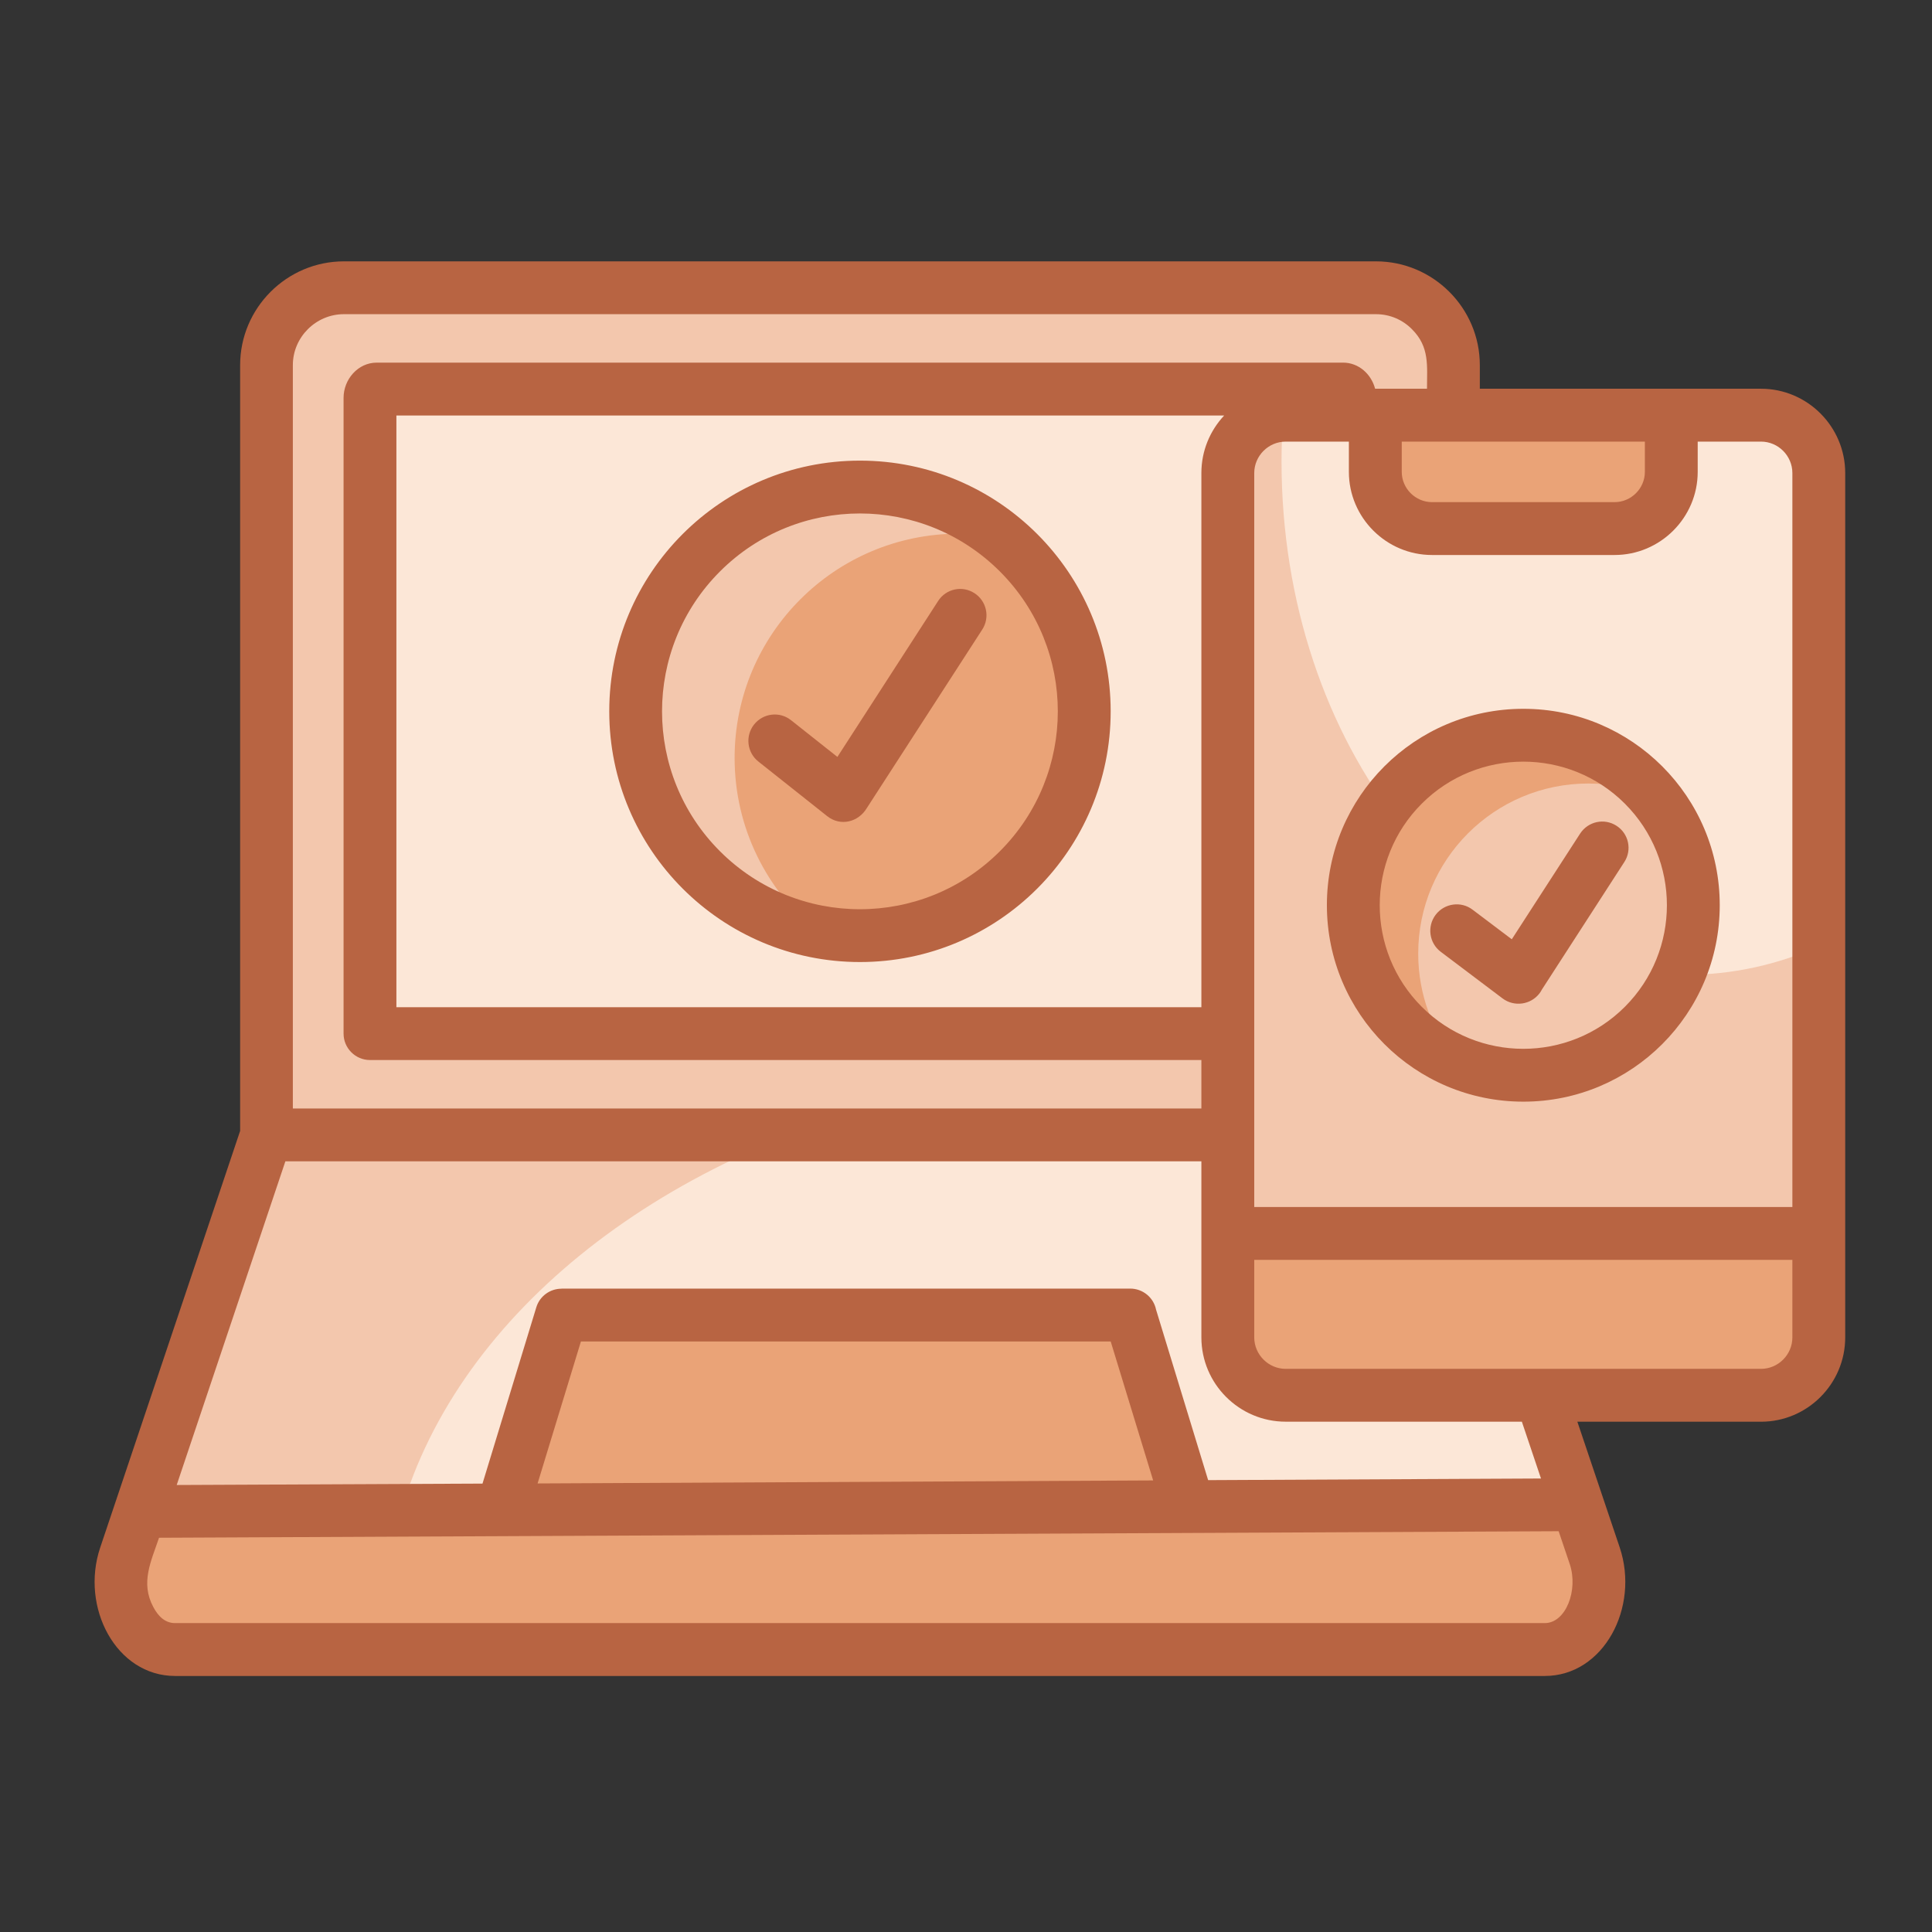
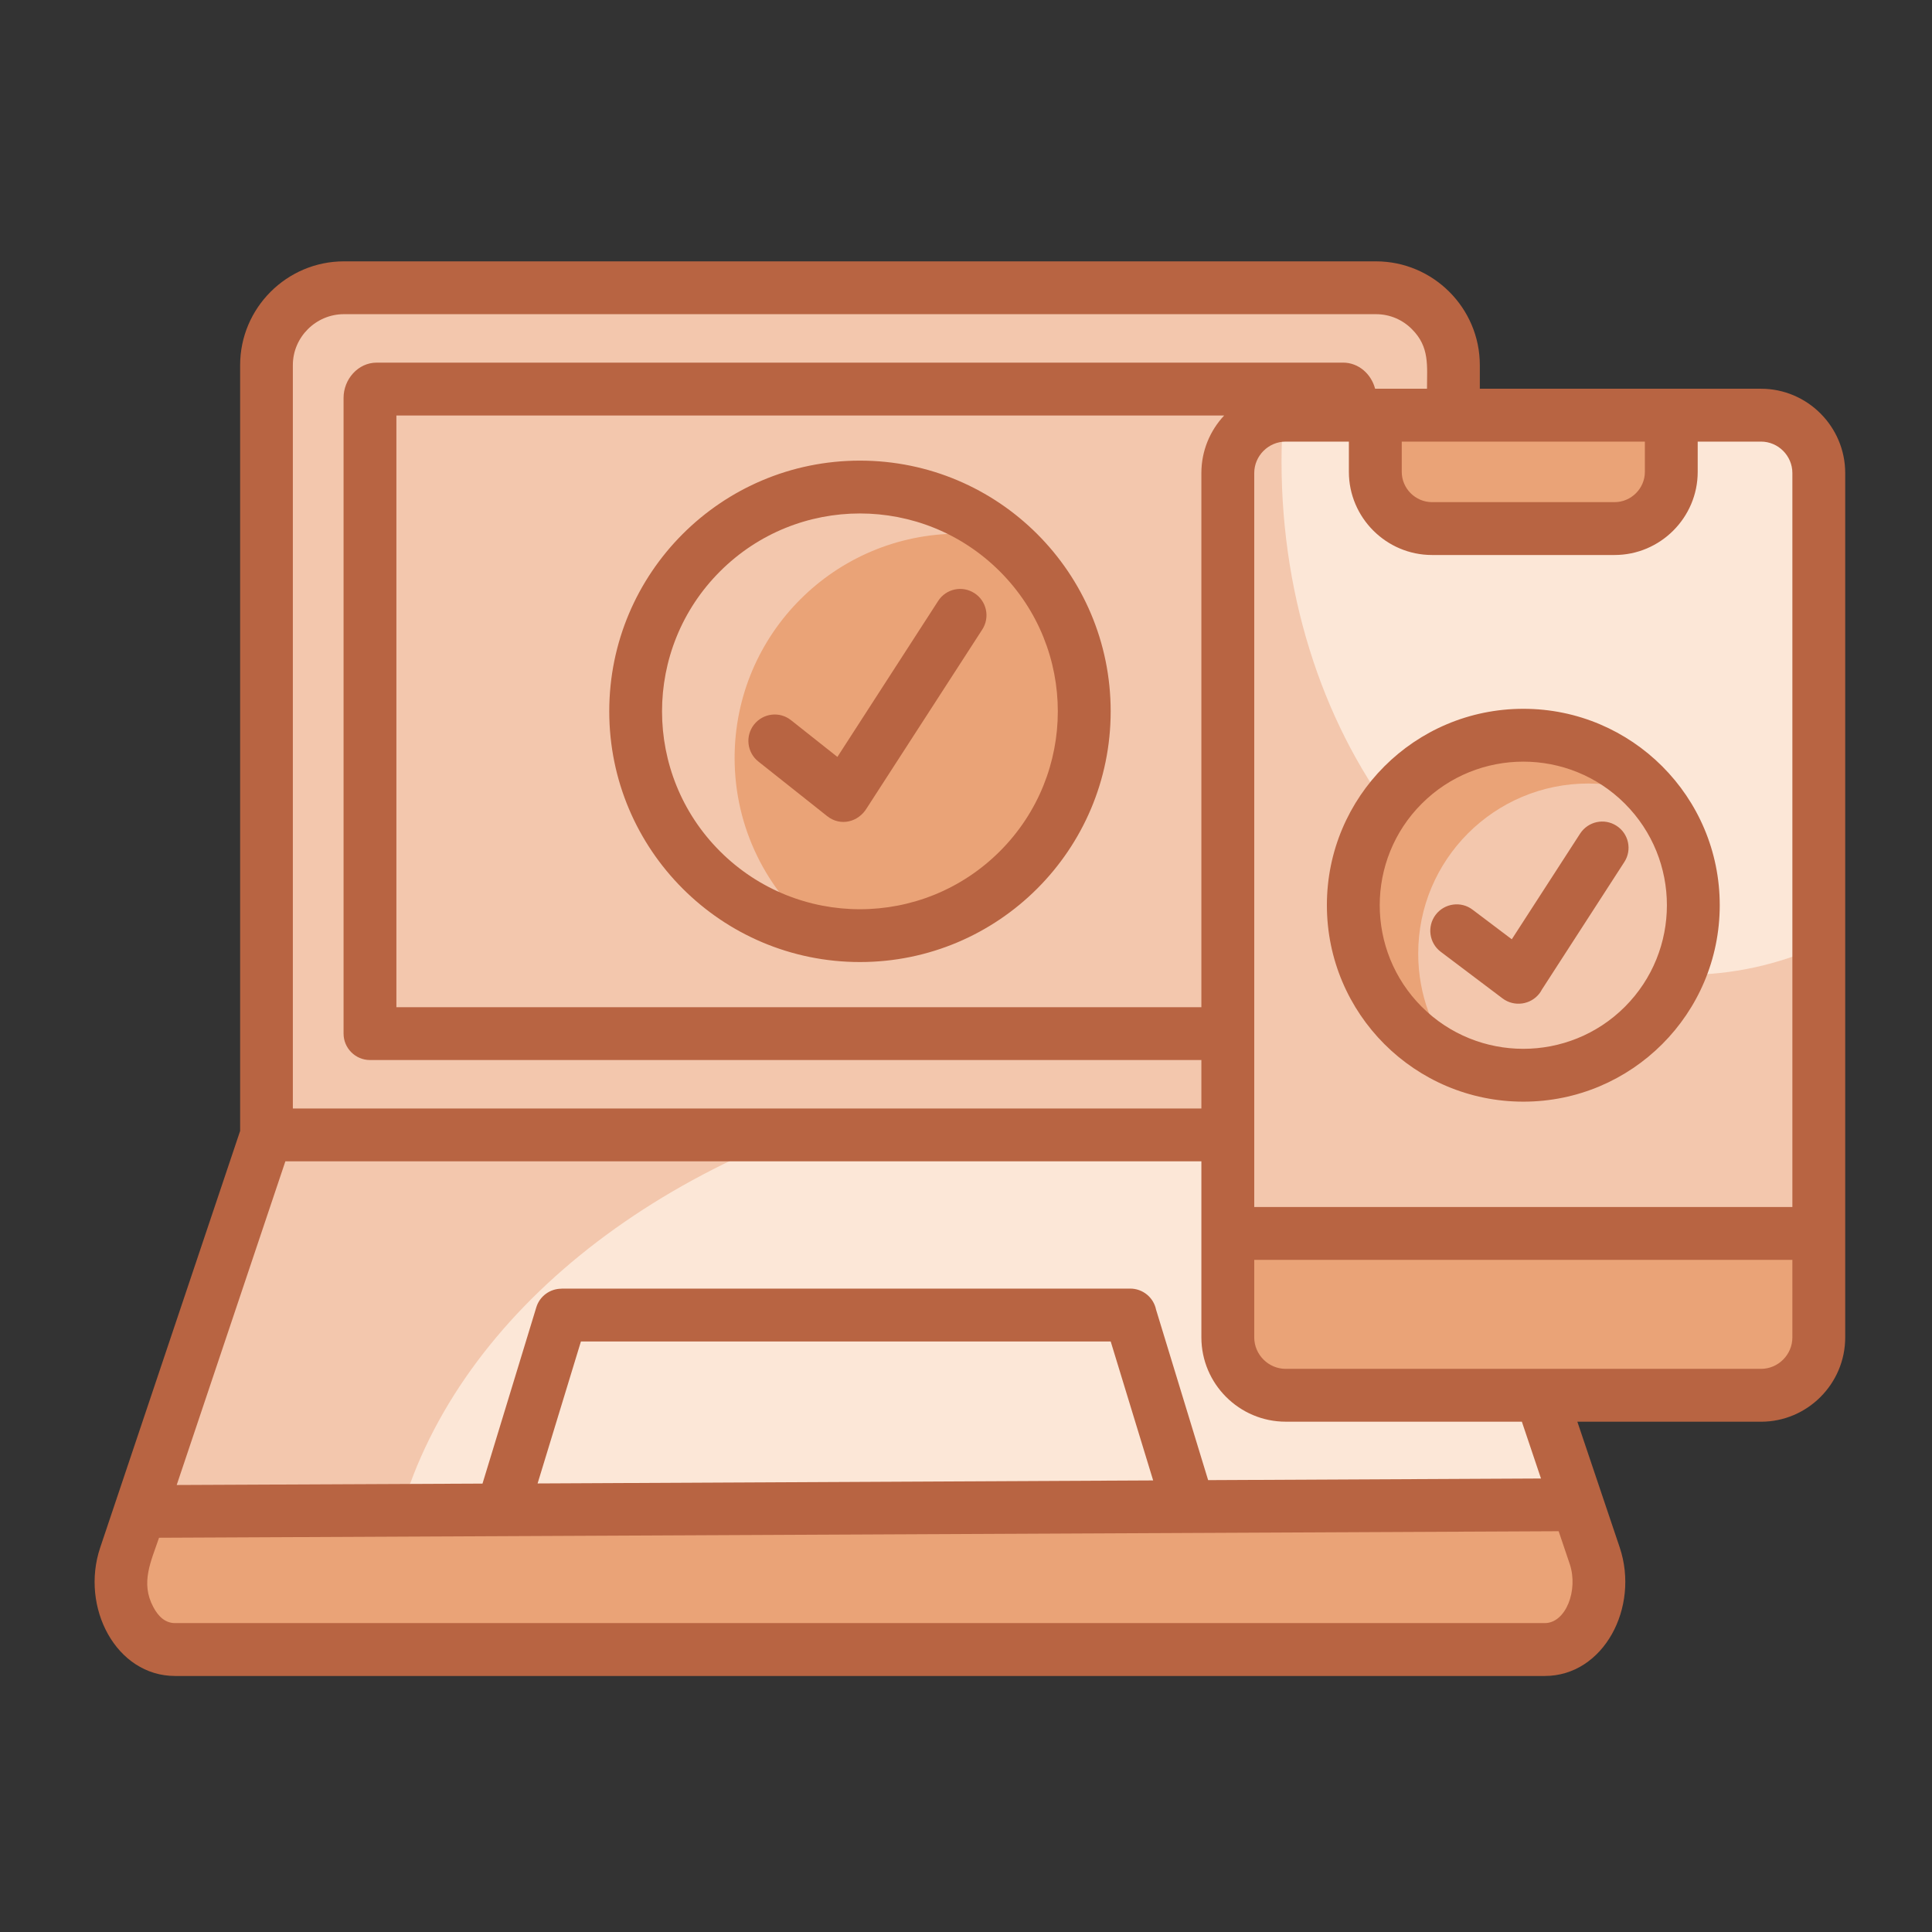
<svg xmlns="http://www.w3.org/2000/svg" id="Layer_1" enable-background="new 0 0 512 512" viewBox="0 0 512 512">
  <rect x="0" y="0" width="512" height="512" fill="#333333" stroke="none" />
  <g clip-rule="evenodd" fill-rule="evenodd">
    <path d="m46.4 437.14h362.98c4.96 0 9.21-2.83 11.93-7.99 2.75-5.13 3.2-11.14 1.3-16.81l-37.45-111.57h-314.55l-37.45 111.57c-1.9 5.67-1.45 11.68 1.28 16.81 2.75 5.16 7 7.99 11.96 7.99z" fill="#f3c7ad" />
    <path d="m101.99 437.14h307.39c4.96 0 9.21-2.83 11.93-7.99 2.75-5.13 3.2-11.14 1.3-16.81l-37.45-111.57h-175.91c-63.98 25.12-107.43 74.24-107.43 130.71 0 1.89.05 3.79.17 5.66z" fill="#fce7d7" />
    <path d="m418.08 398.79-380.98 1.79-3.94 11.76c-1.9 5.67-1.45 11.68 1.28 16.81 2.75 5.16 7 7.99 11.96 7.99h362.98c4.96 0 9.21-2.83 11.93-7.99 2.75-5.13 3.2-11.14 1.3-16.81z" fill="#eaa377" />
-     <path d="m148.79 348.5h150.72l15.5 50.77h-30.98-119.74-30.98z" fill="#eaa377" />
    <path d="m91.13 76.26h273.51c11.28 0 20.52 9.24 20.52 20.52v203.98h-314.55v-203.97c0-11.29 9.24-20.53 20.52-20.53z" fill="#f3c7ad" />
-     <path d="m98.05 273.92h259.68v-168.49c0-1.22-.85-2.32-1.79-2.32h-256.11c-.94 0-1.79 1.11-1.79 2.32v168.49z" fill="#fce7d7" />
+     <path d="m98.05 273.92h259.68v-168.49c0-1.22-.85-2.32-1.79-2.32c-.94 0-1.79 1.11-1.79 2.32v168.49z" fill="#fce7d7" />
    <path d="m340.69 110.02h125.97c8.45 0 15.34 6.92 15.34 15.34v229.07c0 8.45-6.89 15.34-15.34 15.34h-125.97c-8.42 0-15.31-6.89-15.31-15.34v-229.07c.01-8.42 6.89-15.34 15.31-15.34z" fill="#f3c7ad" />
    <path d="m340.69 110.02h125.97c8.45 0 15.34 7.43 15.34 16.5v124.27c-11.03 4.88-22.88 7.54-35.23 7.54-59.16 0-107.15-60.92-107.15-136.09 0-4.11.17-8.16.43-12.19.22 0 .44-.03.64-.03z" fill="#fce7d7" />
    <path d="m482 326.87v26.39c0 9.07-6.89 16.5-15.34 16.5h-125.97c-8.42 0-15.31-7.43-15.31-16.5v-26.39z" fill="#eaa377" />
    <path d="m364.48 110.02h78.43v15.05c0 8.25-6.77 15.02-15.02 15.02h-48.39c-8.25 0-15.02-6.77-15.02-15.02z" fill="#eaa377" />
    <path d="m227.87 129.07c32.85 0 59.47 26.62 59.47 59.44s-26.62 59.44-59.47 59.44c-32.83 0-59.44-26.62-59.44-59.44s26.62-59.44 59.44-59.44z" fill="#f3c7ad" />
    <path d="m265.55 142.51c13.29 10.91 21.8 27.47 21.8 46.01 0 32.83-26.62 59.44-59.47 59.44-3.88 0-7.71-.37-11.4-1.11-13.29-10.89-21.8-27.44-21.8-45.98 0-32.83 26.62-59.44 59.44-59.44 3.91 0 7.74.37 11.43 1.08z" fill="#eaa377" />
    <path d="m403.68 194.84c24.89 0 45.07 20.18 45.07 45.07s-20.18 45.04-45.07 45.04c-24.86 0-45.04-20.15-45.04-45.04s20.18-45.07 45.04-45.07z" fill="#eaa377" />
    <path d="m438.4 211.16c6.46 7.8 10.35 17.83 10.35 28.74 0 24.89-20.18 45.04-45.07 45.04-6.18 0-12.1-1.25-17.49-3.51-6.46-7.8-10.35-17.8-10.35-28.72 0-24.89 20.18-45.07 45.07-45.07 6.21.01 12.11 1.26 17.49 3.52z" fill="#f3c7ad" />
  </g>
  <path d="m381.82 252.24c-3.09-2.32-3.69-6.72-1.36-9.81 2.32-3.06 6.72-3.69 9.78-1.36l10.4 7.85 18.11-28.01c2.1-3.23 6.41-4.17 9.64-2.07 3.23 2.07 4.17 6.38 2.07 9.61l-21.86 33.82c-.17.34-.37.65-.6.96-2.32 3.06-6.72 3.68-9.81 1.36zm21.89-64.4c28.74 0 52.04 23.3 52.04 52.04 0 28.77-23.3 52.07-52.04 52.07-28.77 0-52.07-23.3-52.07-52.07-.01-28.74 23.3-52.04 52.07-52.04zm26.9 25.14c-14.85-14.85-38.98-14.85-53.83 0s-14.85 38.98 0 53.83 38.98 14.85 53.83 0c14.85-14.86 14.85-38.98 0-53.83zm-229.64-11.17c-3.03-2.41-3.51-6.8-1.13-9.81 2.41-3.03 6.8-3.54 9.81-1.13l12.27 9.72 26.7-41.33c2.07-3.23 6.38-4.17 9.61-2.07 3.23 2.07 4.17 6.38 2.1 9.61l-30.59 47.31c-2.21 3.74-6.97 4.99-10.52 2.18zm26.93-79.74c36.68 0 66.44 29.74 66.44 66.44 0 36.68-29.76 66.44-66.44 66.44-36.71 0-66.44-29.76-66.44-66.44 0-36.7 29.73-66.44 66.44-66.44zm37.08 29.37c-20.49-20.49-53.69-20.49-74.18 0-20.47 20.47-20.47 53.69 0 74.15 20.49 20.49 53.69 20.49 74.18 0 20.47-20.46 20.47-53.69 0-74.15zm184.93-34.41v8.02c0 12.13-9.92 22.03-22.03 22.03h-48.38c-12.1 0-22.03-9.89-22.03-22.03v-8.02h-16.75c-4.56 0-8.33 3.77-8.33 8.33v194.51h142.61v-194.51c0-4.56-3.74-8.33-8.31-8.33zm-78.43 0v8.02c0 4.39 3.63 8.02 8.02 8.02h48.39c4.39 0 8.02-3.63 8.02-8.02v-8.02zm103.52 216.85h-142.61v20.55c0 4.56 3.77 8.33 8.33 8.33h125.97c4.56 0 8.31-3.77 8.31-8.33zm-110.58-230.86h13.75c0-6.09.74-11.08-4-15.79-2.44-2.47-5.81-3.97-9.52-3.97h-273.52c-7.4 0-13.52 6.09-13.52 13.49v197.01h240.77v-12.84h-220.33c-3.86 0-7-3.15-7-7v-168.49c0-4.88 3.8-9.33 8.79-9.33h256.11c4.13.01 7.45 3.04 8.47 6.92zm27.75 0h74.52c12.27 0 22.31 10.03 22.31 22.34v229.07c0 12.3-10.03 22.34-22.31 22.34h-48.67l11.23 33.34c5.3 15.85-4.25 34.04-19.87 34.04h-362.98c-15.62 0-25.17-18.2-19.84-34.04l37.08-110.41v-202.94c0-15.14 12.36-27.5 27.5-27.5h273.51c15.14 0 27.52 12.36 27.52 27.5zm11.14 273.74h-62.59c-12.3 0-22.34-10.03-22.34-22.34v-46.66h-242.75l-28.8 85.78 81.04-.37 14.26-46.72c.91-3 3.69-4.93 6.66-4.93v-.03h150.72c3.37 0 6.21 2.38 6.86 5.58l13.8 45.18 88.21-.43zm-84.93-109.84v-141.56c0-5.9 2.3-11.25 6.04-15.25h-219.37v156.81zm-12.78 125.41-11.25-36.82h-140.4l-11.48 37.62zm107.46 13.46-370.91 1.73c-2.13 6.29-4.96 11.93-1.53 18.34 1.28 2.44 3.12 4.28 5.78 4.28h362.98c5.58 0 8.93-8.7 6.63-15.62z" fill="#b86442" />
</svg>